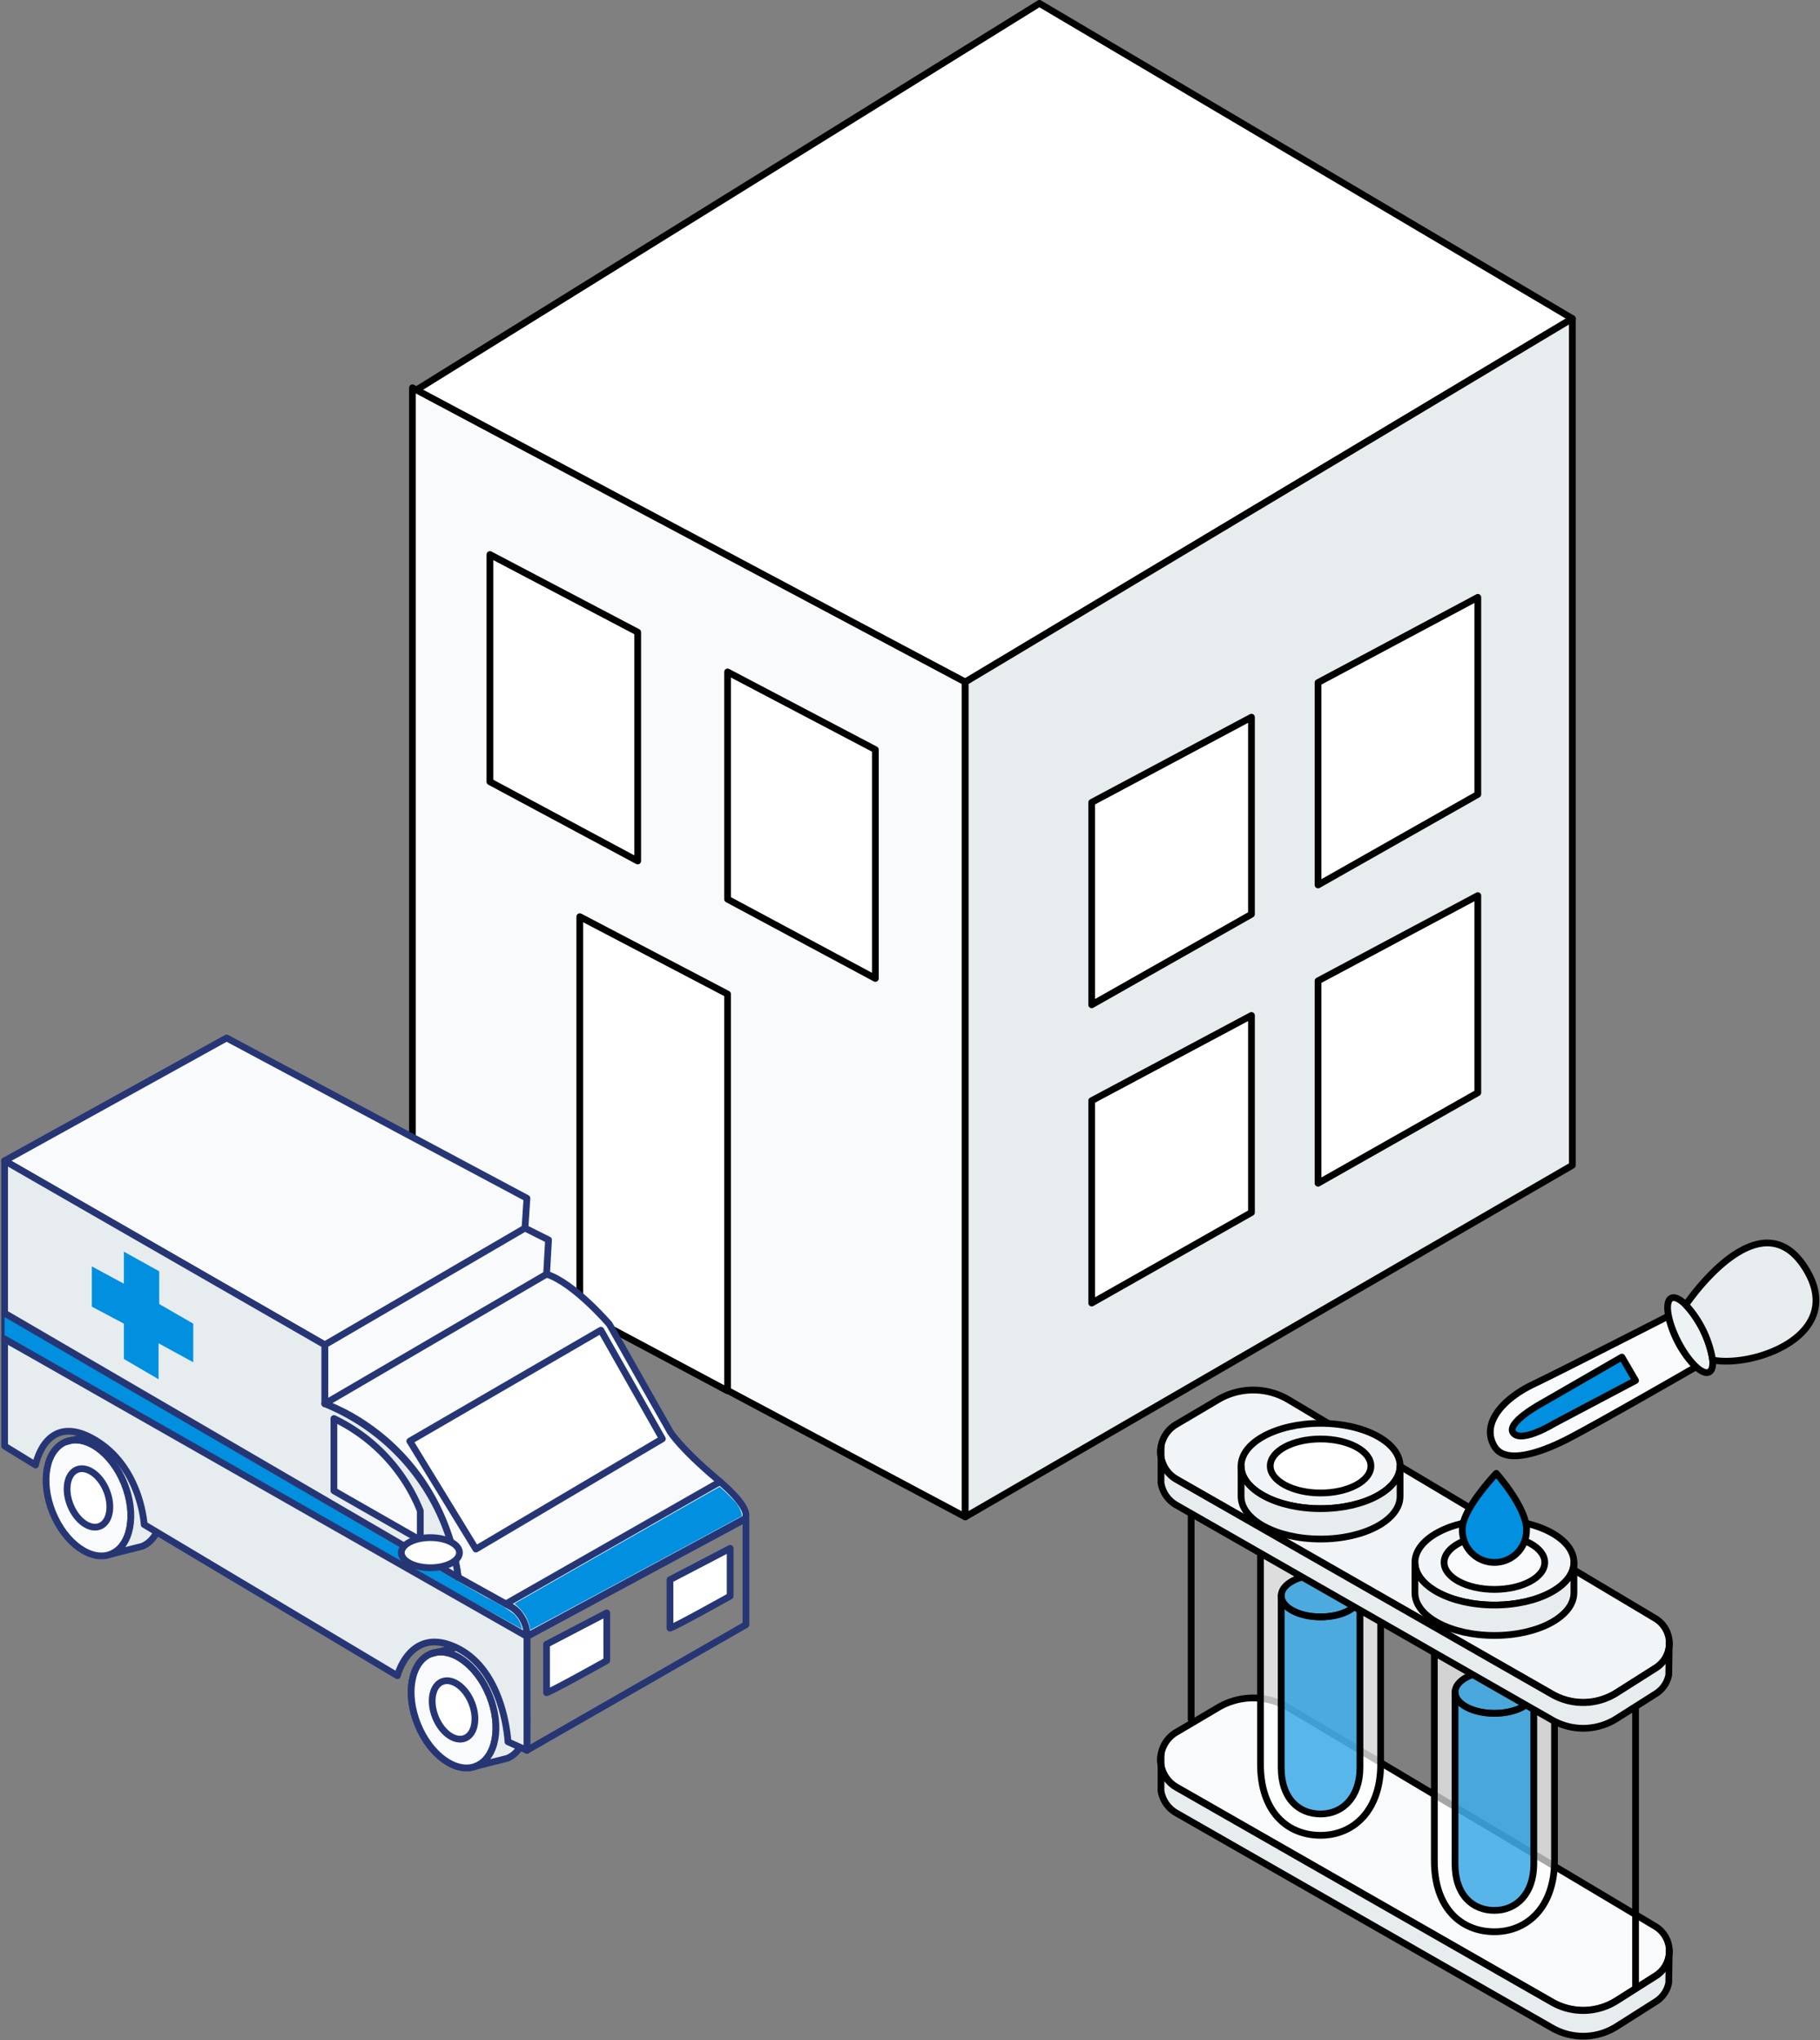
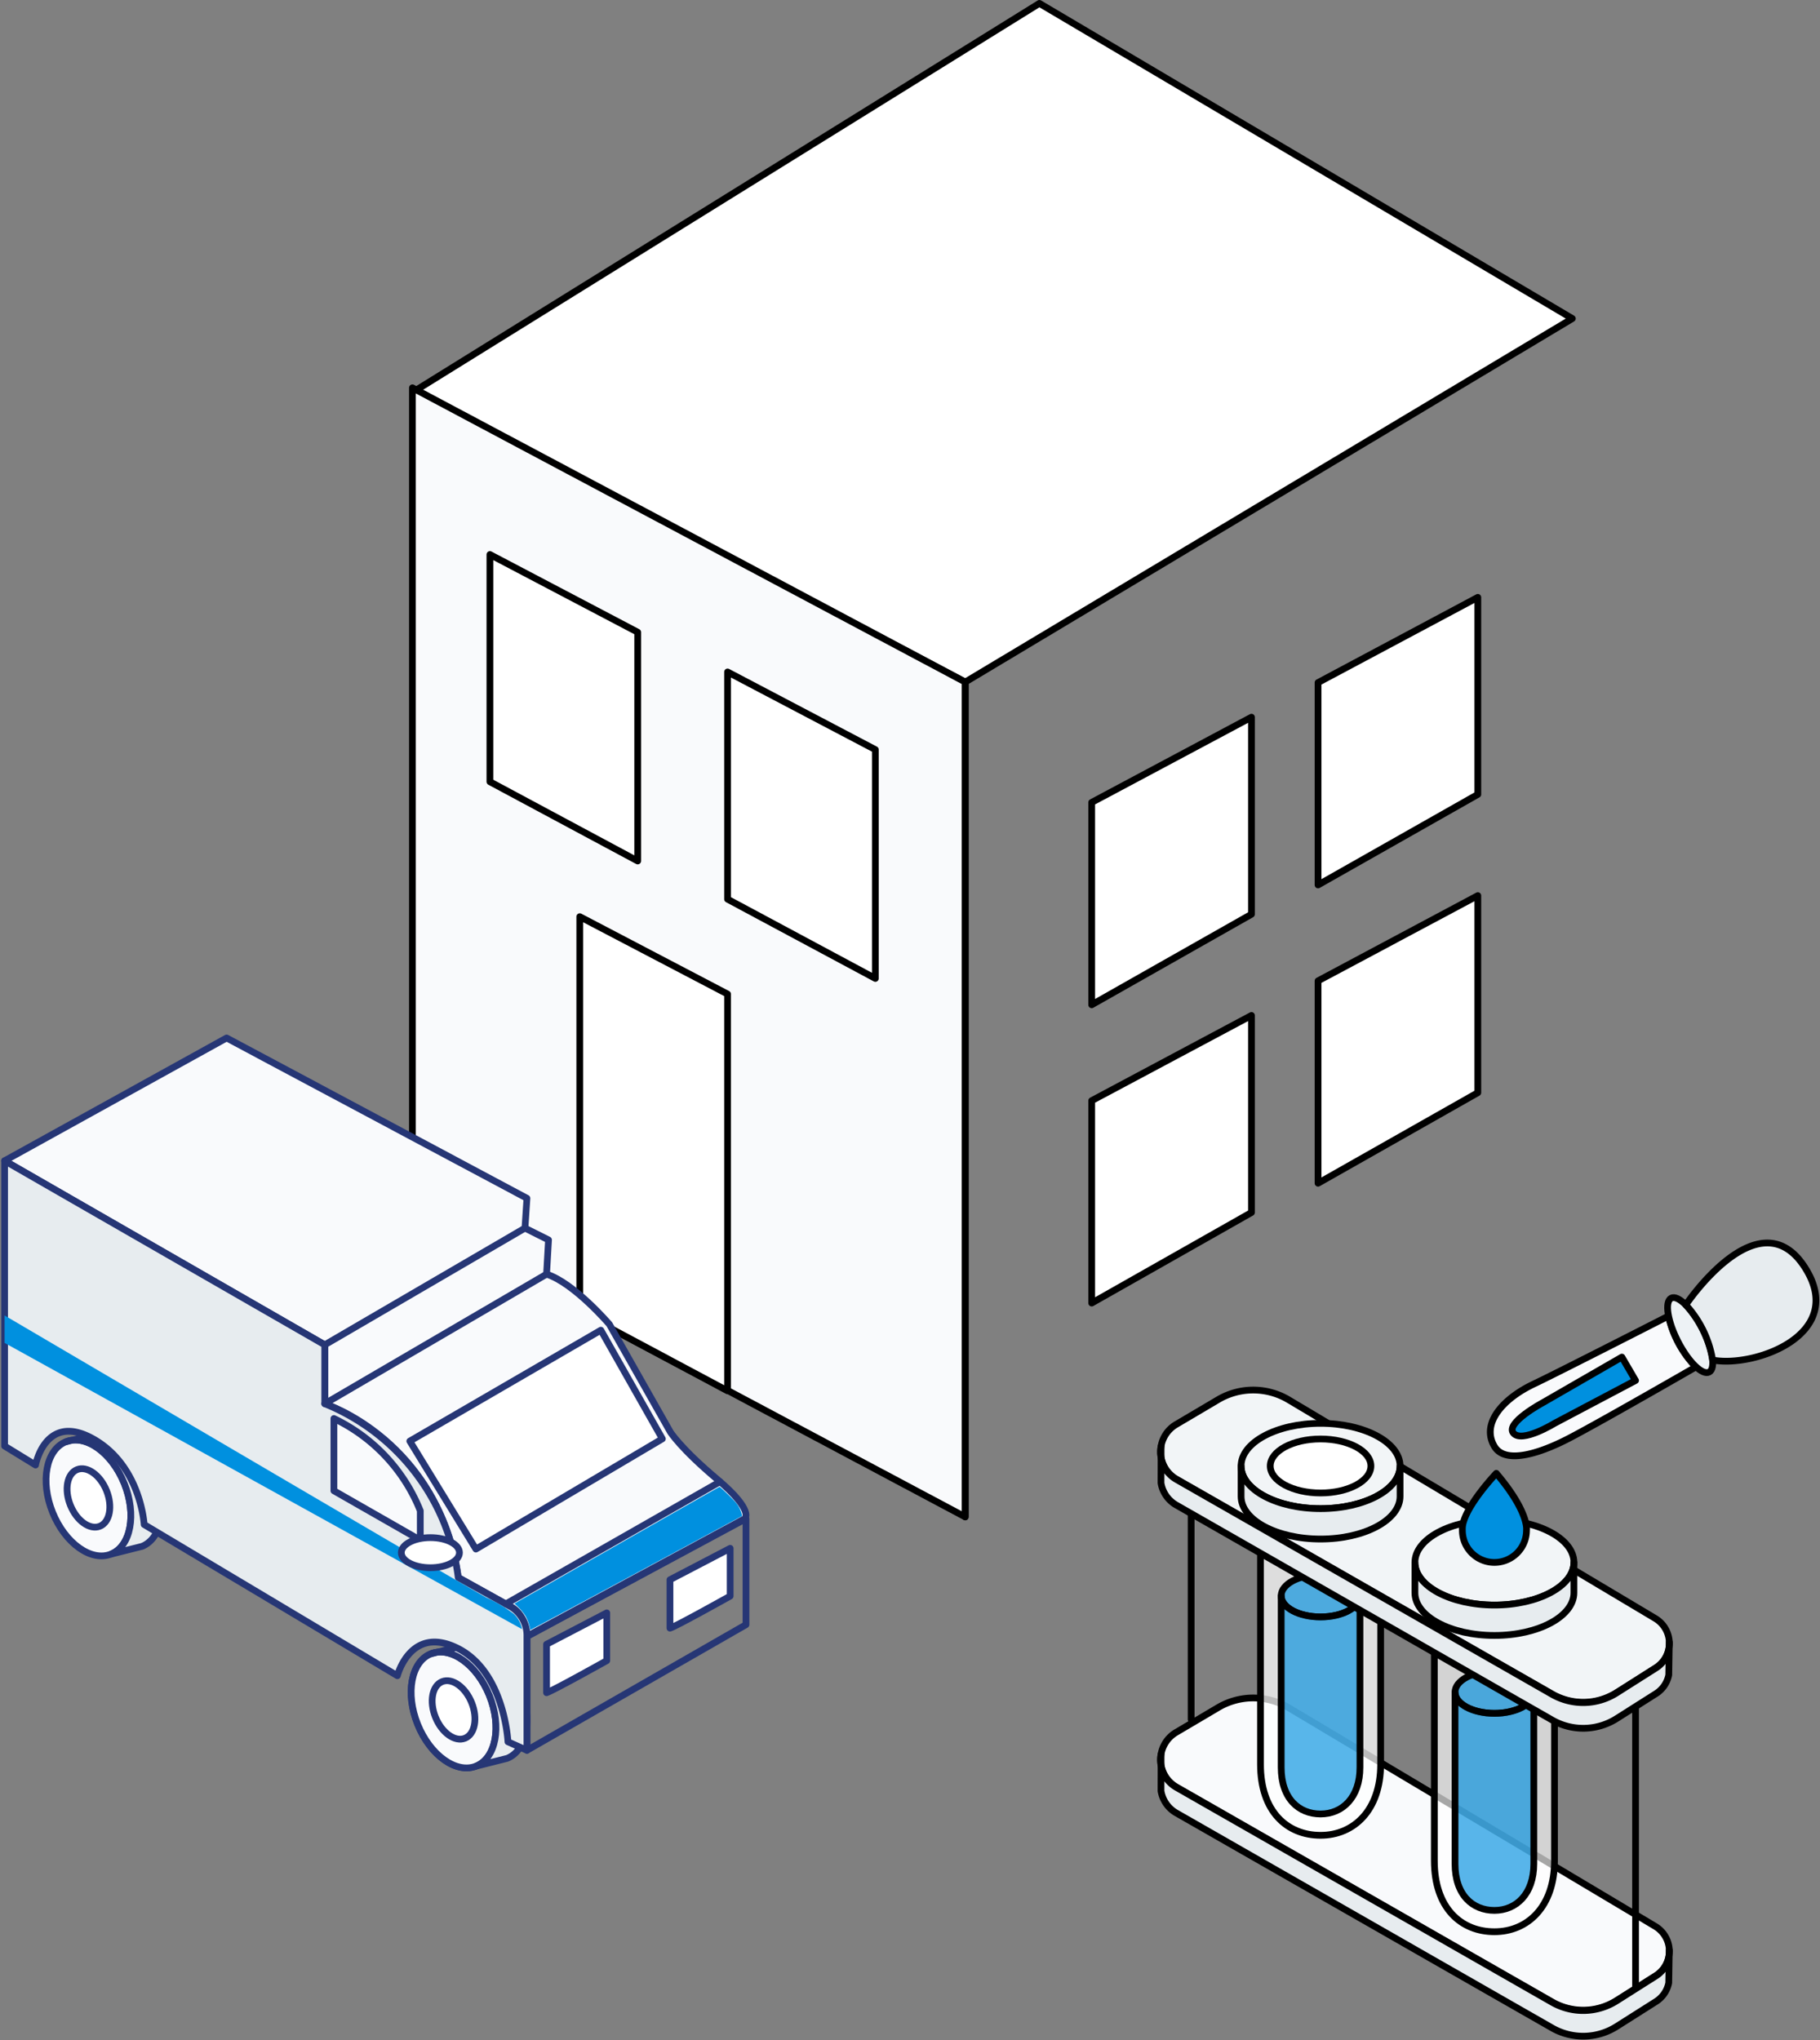
<svg xmlns="http://www.w3.org/2000/svg" width="269.891" height="302.547" viewBox="0 0 269.891 302.547">
  <rect x="0" y="0" width="269.891" height="302.547" fill="#808080" stroke="none" />
  <g id="Group_1586" data-name="Group 1586" transform="translate(-1250.645 -3036.626)">
    <g id="Group_1369" data-name="Group 1369" transform="translate(559.333 2584.09)">
      <path id="Path_5352" data-name="Path 5352" d="M924.433,499.771,845.4,453.037l-92.754,57.549L834.4,553.672Z" transform="translate(0.045 0)" fill="#fff" stroke="#000" stroke-linecap="round" stroke-linejoin="round" stroke-width="1" />
      <path id="Path_5353" data-name="Path 5353" d="M752.471,515.07V638.863l81.975,43.631V558.7Z" transform="translate(0 -5.029)" fill="#f9fafc" stroke="#000" stroke-linecap="round" stroke-linejoin="round" stroke-width="1" />
-       <path id="Path_5354" data-name="Path 5354" d="M844.44,560.782l90.032-53.9V632.439L844.44,684.575Z" transform="translate(-9.994 -7.11)" fill="#e7ecef" stroke="#000" stroke-linecap="round" stroke-linejoin="round" stroke-width="1" />
+       <path id="Path_5354" data-name="Path 5354" d="M844.44,560.782V632.439L844.44,684.575Z" transform="translate(-9.994 -7.11)" fill="#e7ecef" stroke="#000" stroke-linecap="round" stroke-linejoin="round" stroke-width="1" />
      <path id="Path_5355" data-name="Path 5355" d="M801.654,601.641l21.916,11.752V579.465l-21.916-11.518Z" transform="translate(-2.45 -15.773)" fill="#fff" stroke="#000" stroke-linecap="round" stroke-linejoin="round" stroke-width="1" />
      <path id="Path_5362" data-name="Path 5362" d="M801.654,601.641l21.916,11.752V579.465l-21.916-11.518Z" transform="translate(-37.692 -33.187)" fill="#fff" stroke="#000" stroke-linecap="round" stroke-linejoin="round" stroke-width="1" />
      <path id="Path_5357" data-name="Path 5357" d="M780.26,663.711l21.916,11.7V616.574L780.26,605.1Z" transform="translate(-2.972 -16.638)" fill="#fff" stroke="#000" stroke-linecap="round" stroke-linejoin="round" stroke-width="1" />
      <path id="Path_5358" data-name="Path 5358" d="M889.194,573.254,865.5,585.89V615.9l23.693-13.426Z" transform="translate(-12.299 -14.372)" fill="#fff" stroke="#000" stroke-linecap="round" stroke-linejoin="round" stroke-width="1" />
      <path id="Path_5359" data-name="Path 5359" d="M926.882,553.3,903.19,565.937v30.011l23.692-13.426Z" transform="translate(-16.422 -12.189)" fill="#fff" stroke="#000" stroke-linecap="round" stroke-linejoin="round" stroke-width="1" />
      <path id="Path_5360" data-name="Path 5360" d="M889.194,622.913,865.5,635.549V665.56l23.693-13.426Z" transform="translate(-12.299 -19.805)" fill="#fff" stroke="#000" stroke-linecap="round" stroke-linejoin="round" stroke-width="1" />
      <path id="Path_5361" data-name="Path 5361" d="M926.882,602.961,903.19,615.6v30.01l23.692-13.426Z" transform="translate(-16.422 -17.622)" fill="#fff" stroke="#000" stroke-linecap="round" stroke-linejoin="round" stroke-width="1" />
    </g>
    <g id="Group_1368" data-name="Group 1368" transform="translate(-25.35 2643.659)">
      <path id="Path_5342" data-name="Path 5342" d="M1276.678,565.087l47.475,27.295v8.732s16.883,5.4,19.794,25.772l7.859,4.366s2.038.873,2.329,4.366l32.31-17.465s1.455-1.164-4.075-5.821-6.986-7.055-6.986-7.055l-9.024-15.941s-5.239-6.134-9.314-7.433l.291-5.083-3.493-1.747.291-4.426L1309.6,546.879Z" transform="translate(0)" fill="#f9fafc" stroke="#263675" stroke-linecap="round" stroke-linejoin="round" stroke-width="1" />
      <path id="Path_5343" data-name="Path 5343" d="M1453.656,727.2v16.883l32.483-18.629V709.731Z" transform="translate(-99.521 -91.578)" fill="none" stroke="#263675" stroke-linecap="round" stroke-linejoin="round" stroke-width="1" />
      <path id="Path_5344" data-name="Path 5344" d="M1413.972,662.33l28.332-16.446,9.121,16.107-27.653,16.349Z" transform="translate(-77.206 -55.674)" fill="#fff" stroke="#263675" stroke-linecap="round" stroke-linejoin="round" stroke-width="1" />
      <path id="Path_5346" data-name="Path 5346" d="M1456.759,752.493c.776-.194,8.927-4.754,8.927-4.754v-7.083l-8.927,4.657Z" transform="translate(-99.713 -108.53)" fill="#fff" stroke="#263675" stroke-linecap="round" stroke-linejoin="round" stroke-width="1" />
      <path id="Path_5347" data-name="Path 5347" d="M1504.886,726.446c.776-.194,8.927-4.754,8.927-4.754v-7.083l-8.927,4.657Z" transform="translate(-129.54 -92.054)" fill="#fff" stroke="#263675" stroke-linecap="round" stroke-linejoin="round" stroke-width="1" />
      <ellipse id="Ellipse_230" data-name="Ellipse 230" cx="5.732" cy="8.976" rx="5.732" ry="8.976" transform="translate(1334.577 640.342) rotate(-21.984)" fill="none" stroke="#263675" stroke-linecap="round" stroke-linejoin="round" stroke-width="1" />
      <ellipse id="Ellipse_231" data-name="Ellipse 231" cx="5.732" cy="8.976" rx="5.732" ry="8.976" transform="translate(1334.577 640.342) rotate(-21.984)" fill="#f9fafc" stroke="#263675" stroke-linecap="round" stroke-linejoin="round" stroke-width="1" />
      <path id="Path_5348" data-name="Path 5348" d="M1432.428,769.382c2.936-1.185,3.811-5.873,1.956-10.47s-5.466-6.919-8.676-6.178c-1.154.267-4.592,1.156-4.592,1.156,2.936-1.185,6.82,1.581,8.676,6.178s.98,9.284-1.955,10.469Z" transform="translate(-81.223 -115.684)" fill="#e7ecef" stroke="#263675" stroke-linecap="round" stroke-linejoin="round" stroke-width="1" />
      <ellipse id="Ellipse_232" data-name="Ellipse 232" cx="2.891" cy="4.526" rx="2.891" ry="4.526" transform="translate(1338.878 643.404) rotate(-21.984)" fill="#fff" stroke="#263675" stroke-linecap="round" stroke-linejoin="round" stroke-width="1" />
      <ellipse id="Ellipse_233" data-name="Ellipse 233" cx="5.732" cy="8.976" rx="5.732" ry="8.976" transform="translate(1280.436 608.905) rotate(-21.984)" fill="#f9fafc" stroke="#263675" stroke-linecap="round" stroke-linejoin="round" stroke-width="1" />
      <path id="Path_5349" data-name="Path 5349" d="M1308.723,697.553c2.935-1.185,3.811-5.872,1.955-10.47s-5.467-6.919-8.676-6.178c-1.153.267-4.592,1.156-4.592,1.156,2.936-1.185,6.82,1.581,8.676,6.178s.98,9.284-1.955,10.469Z" transform="translate(-11.659 -75.292)" fill="#e7ecef" stroke="#263675" stroke-linecap="round" stroke-linejoin="round" stroke-width="1" />
      <ellipse id="Ellipse_234" data-name="Ellipse 234" cx="2.891" cy="4.526" rx="2.891" ry="4.526" transform="translate(1284.737 611.968) rotate(-21.984)" fill="#fff" stroke="#263675" stroke-linecap="round" stroke-linejoin="round" stroke-width="1" />
      <path id="Path_5350" data-name="Path 5350" d="M1354.135,675.9l-2.814-1.261s-.485-10.382-7.471-13.875-8.927,4.075-8.927,4.075l-37.549-22.414s-.485-8.732-7.568-12.71-8.539,3.881-8.539,3.881l-4.589-2.814v-42.3l47.475,27.295v8.732a32.129,32.129,0,0,1,19.794,25.772l7.859,4.366a5,5,0,0,1,2.329,4.366Z" transform="translate(0 -23.395)" fill="#e7ecef" stroke="#263675" stroke-linecap="round" stroke-linejoin="round" stroke-width="1" />
      <line id="Line_213" data-name="Line 213" y1="19.211" x2="32.892" transform="translate(1324.153 581.903)" fill="none" stroke="#263675" stroke-linecap="round" stroke-linejoin="round" stroke-width="1" />
      <line id="Line_214" data-name="Line 214" y1="17.308" x2="29.69" transform="translate(1324.153 575.073)" fill="none" stroke="#263675" stroke-linecap="round" stroke-linejoin="round" stroke-width="1" />
      <line id="Line_217" data-name="Line 217" y1="18.123" x2="31.782" transform="translate(1350.993 612.678)" fill="none" stroke="#263675" stroke-linecap="round" stroke-linejoin="round" stroke-width="1" />
-       <path id="Path_5351" data-name="Path 5351" d="M1310.984,624.034V619.28l5.239,2.911v4.851l5.046,2.911v5.725l-5.143-2.814V638.2l-5.142-3.008v-5.239l-4.755-2.523v-5.968Z" transform="translate(-16.618 -40.714)" fill="#0090df" />
      <path id="Path_5345" data-name="Path 5345" d="M1388.256,686.523V675.812a25.761,25.761,0,0,1,12.808,13.681v4.355Z" transform="translate(-62.745 -72.504)" fill="#f9fafc" stroke="#263675" stroke-linecap="round" stroke-linejoin="round" stroke-width="1" />
      <path id="Path_5377" data-name="Path 5377" d="M1276.678,580.88v4.069l76.73,42.447a4.134,4.134,0,0,0-1.188-2.231,20.124,20.124,0,0,0-4.036-2.411C1343.986,620.435,1276.678,580.88,1276.678,580.88Z" transform="translate(0 7.146)" fill="#0090df" />
-       <line id="Line_215" data-name="Line 215" x2="77.456" y2="44.11" transform="translate(1276.678 591.508)" fill="none" stroke="#263675" stroke-linecap="round" stroke-linejoin="round" stroke-width="1" />
-       <line id="Line_216" data-name="Line 216" x1="67.268" y1="39.199" transform="translate(1276.678 587.687)" fill="none" stroke="#263675" stroke-linecap="round" stroke-linejoin="round" stroke-width="1" />
      <ellipse id="Ellipse_235" data-name="Ellipse 235" cx="4.311" cy="2.232" rx="4.311" ry="2.232" transform="translate(1335.507 620.967)" fill="#fff" stroke="#263675" stroke-linecap="round" stroke-linejoin="round" stroke-width="1" />
      <path id="Path_5378" data-name="Path 5378" d="M1339.144,619.195a8.193,8.193,0,0,1,1.625,1.795,5.98,5.98,0,0,1,.726,2.107c.072.035,31.418-16.9,31.418-16.9a4.333,4.333,0,0,0-1.242-2.323,27.425,27.425,0,0,0-2.089-2C1369.569,601.835,1339.144,619.195,1339.144,619.195Z" transform="translate(13.129 11.559)" fill="#0090df" />
    </g>
    <g id="Group_1372" data-name="Group 1372" transform="translate(1422.748 3220.936)">
      <path id="Path_5363" data-name="Path 5363" d="M1092.048,842.822l-5.813,3.684a9.272,9.272,0,0,1-9.565.217l-55.7-31.858a4.693,4.693,0,0,1-.057-8.115l6.224-3.677a10.24,10.24,0,0,1,10.453.022l54.362,32.414A4.293,4.293,0,0,1,1092.048,842.822Z" transform="translate(-1018.603 -734.184)" fill="#f9fafc" stroke="#000" stroke-linecap="round" stroke-linejoin="round" stroke-width="1" />
      <path id="Path_5364" data-name="Path 5364" d="M1018.667,831.1a4.634,4.634,0,0,0,2.3,3.291l55.7,31.858a9.27,9.27,0,0,0,9.565-.217l5.813-3.684a4.241,4.241,0,0,0,1.915-2.794l.075-4.843a4.262,4.262,0,0,1-1.99,3.833l-5.813,3.684a9.271,9.271,0,0,1-9.565.217l-55.7-31.858a4.673,4.673,0,0,1-2.29-4.911Z" transform="translate(-1018.603 -749.852)" fill="#e7ecef" stroke="#000" stroke-linecap="round" stroke-linejoin="round" stroke-width="1" />
      <line id="Line_218" data-name="Line 218" y2="42.958" transform="translate(70.434 67.467)" fill="none" stroke="#000" stroke-linecap="round" stroke-linejoin="round" stroke-width="1" />
      <path id="Path_5379" data-name="Path 5379" d="M0,0V42.958" transform="translate(4.535 27.704)" fill="none" stroke="#000" stroke-linecap="round" stroke-width="1" />
      <path id="Path_5367" data-name="Path 5367" d="M1085.355,759.442c0,2.64-3.989,4.78-8.909,4.78s-8.909-2.14-8.909-4.78v38.814c0,7.057,3.989,10.533,8.909,10.533s8.909-3.707,8.909-10.533Z" transform="translate(-1026.939 -706.659)" fill="rgba(255,255,255,0.65)" stroke="#000" stroke-linecap="round" stroke-linejoin="round" stroke-width="1" />
      <g id="Group_1370" data-name="Group 1370" transform="translate(43.667 63.48)">
        <ellipse id="Ellipse_238" data-name="Ellipse 238" cx="5.841" cy="3.134" rx="5.841" ry="3.134" transform="translate(0 0)" fill="rgba(0,144,223,0.65)" stroke="#000" stroke-linecap="round" stroke-linejoin="round" stroke-width="1" />
        <path id="Path_5369" data-name="Path 5369" d="M1088.038,799.2c0,1.73-2.615,3.133-5.841,3.133s-5.841-1.4-5.841-3.133v25.447c0,4.627,2.615,6.906,5.841,6.906s5.841-2.431,5.841-6.906Z" transform="translate(-1076.357 -796.065)" fill="rgba(0,144,223,0.65)" stroke="#000" stroke-linecap="round" stroke-linejoin="round" stroke-width="1" />
      </g>
      <path id="Path_5370" data-name="Path 5370" d="M1159.46,718.342c0,2.64-3.989,4.78-8.909,4.78s-8.909-2.14-8.909-4.78v38.814c0,7.057,3.989,10.533,8.909,10.533s8.909-3.708,8.909-10.533Z" transform="translate(-1126.824 -679.857)" fill="rgba(255,255,255,0.73)" stroke="#000" stroke-linecap="round" stroke-linejoin="round" stroke-width="1" />
      <g id="Group_1371" data-name="Group 1371" transform="translate(17.887 49.183)">
        <ellipse id="Ellipse_241" data-name="Ellipse 241" cx="5.841" cy="3.134" rx="5.841" ry="3.134" transform="translate(0)" fill="rgba(0,144,223,0.65)" stroke="#000" stroke-linecap="round" stroke-linejoin="round" stroke-width="1" />
        <path id="Path_5372" data-name="Path 5372" d="M1162.143,758.1c0,1.731-2.615,3.134-5.841,3.134s-5.841-1.4-5.841-3.134v25.447c0,4.626,2.615,6.906,5.841,6.906s5.841-2.431,5.841-6.906Z" transform="translate(-1150.462 -754.966)" fill="rgba(0,144,223,0.65)" stroke="#000" stroke-linecap="round" stroke-linejoin="round" stroke-width="1" />
      </g>
      <path id="Path_5373" data-name="Path 5373" d="M1037.7,646.391s-14.223,8.2-18.925,10.636c-2.449,1.271-9.08,4.349-10.978,1.162-2.037-3.421,1.318-7.112,5.841-9.253,3.5-1.657,19.982-10.08,19.982-10.08A15.242,15.242,0,0,0,1037.7,646.391Z" transform="translate(-958.292 -628.023)" fill="#f9fafc" stroke="#000" stroke-linecap="round" stroke-linejoin="round" stroke-width="1" />
      <ellipse id="Ellipse_242" data-name="Ellipse 242" cx="6.16" cy="2.046" rx="6.16" ry="2.046" transform="translate(79.523 20.079) rotate(-117.128)" fill="#edf2f5" stroke="#000" stroke-linecap="round" stroke-linejoin="round" stroke-width="1" />
      <path id="Path_5374" data-name="Path 5374" d="M956.085,616.894s10.944-16.371,17.766-5.387c6.131,9.872-7.681,14.747-13.789,13.563A15.935,15.935,0,0,0,956.085,616.894Z" transform="translate(-878.198 -607.714)" fill="#e7ecef" stroke="#000" stroke-linecap="round" stroke-linejoin="round" stroke-width="1" />
      <path id="Path_5375" data-name="Path 5375" d="M1049.259,656.358l2.025,3.471-12.018,6.352s-4.814,2.961-6.087,1.457,4.338-4.512,4.338-4.512Z" transform="translate(-980.849 -639.436)" fill="#0090df" stroke="#000" stroke-linecap="round" stroke-linejoin="round" stroke-width="1" />
      <path id="Path_5365" data-name="Path 5365" d="M1092.048,711.574l-5.813,3.684a9.271,9.271,0,0,1-9.565.217l-55.7-31.858a4.693,4.693,0,0,1-.057-8.115l6.224-3.677a10.241,10.241,0,0,1,10.453.021l54.362,32.414A4.293,4.293,0,0,1,1092.048,711.574Z" transform="translate(-1018.603 -648.594)" fill="#f2f5f7" stroke="#000" stroke-linecap="round" stroke-linejoin="round" stroke-width="1" />
      <path id="Path_5366" data-name="Path 5366" d="M1018.667,699.852a4.634,4.634,0,0,0,2.3,3.291L1076.67,735a9.27,9.27,0,0,0,9.565-.217l5.813-3.684a4.24,4.24,0,0,0,1.915-2.794l.075-4.843a4.261,4.261,0,0,1-1.99,3.833l-5.813,3.684a9.272,9.272,0,0,1-9.565.217l-55.7-31.858a4.674,4.674,0,0,1-2.29-4.911Z" transform="translate(-1018.603 -664.262)" fill="#e7ecef" stroke="#000" stroke-linecap="round" stroke-linejoin="round" stroke-width="1" />
      <ellipse id="Ellipse_236" data-name="Ellipse 236" cx="11.788" cy="6.324" rx="11.788" ry="6.324" transform="translate(37.72 41.043)" fill="#f2f5f7" stroke="#000" stroke-linecap="round" stroke-linejoin="round" stroke-width="1" />
      <path id="Path_5368" data-name="Path 5368" d="M1082.837,748.38c0,3.493-5.277,6.324-11.788,6.324s-11.788-2.831-11.788-6.324v-4.508c0,3.493,5.278,6.324,11.788,6.324s11.788-2.831,11.788-6.324Z" transform="translate(-1021.542 -696.505)" fill="#e7ecef" stroke="#000" stroke-linecap="round" stroke-linejoin="round" stroke-width="1" />
-       <ellipse id="Ellipse_237" data-name="Ellipse 237" cx="7.464" cy="4.004" rx="7.464" ry="4.004" transform="translate(42.044 43.363)" fill="#f9fafc" stroke="#000" stroke-linecap="round" stroke-linejoin="round" stroke-width="1" />
      <ellipse id="Ellipse_239" data-name="Ellipse 239" cx="11.788" cy="6.324" rx="11.788" ry="6.324" transform="translate(11.94 26.745)" fill="#f2f5f7" stroke="#000" stroke-linecap="round" stroke-linejoin="round" stroke-width="1" />
      <path id="Path_5371" data-name="Path 5371" d="M1156.943,707.282c0,3.493-5.277,6.324-11.788,6.324s-11.788-2.831-11.788-6.324v-4.509c0,3.493,5.278,6.324,11.788,6.324s11.788-2.831,11.788-6.324Z" transform="translate(-1121.427 -669.704)" fill="#e7ecef" stroke="#000" stroke-linecap="round" stroke-linejoin="round" stroke-width="1" />
      <ellipse id="Ellipse_240" data-name="Ellipse 240" cx="7.464" cy="4.004" rx="7.464" ry="4.004" transform="translate(16.264 29.065)" fill="#fff" stroke="#000" stroke-linecap="round" stroke-linejoin="round" stroke-width="1" />
      <path id="Path_5376" data-name="Path 5376" d="M1079.665,712.957l.008-.025c.976-3.006,4.814-7.025,4.814-7.025,4.917,5.784,4.479,8.452,4.479,8.452a4.755,4.755,0,0,1-9.511,0A3.739,3.739,0,0,1,1079.665,712.957Z" transform="translate(-1034.702 -671.747)" fill="#0090df" stroke="#000" stroke-linecap="round" stroke-linejoin="round" stroke-width="1" />
    </g>
  </g>
</svg>